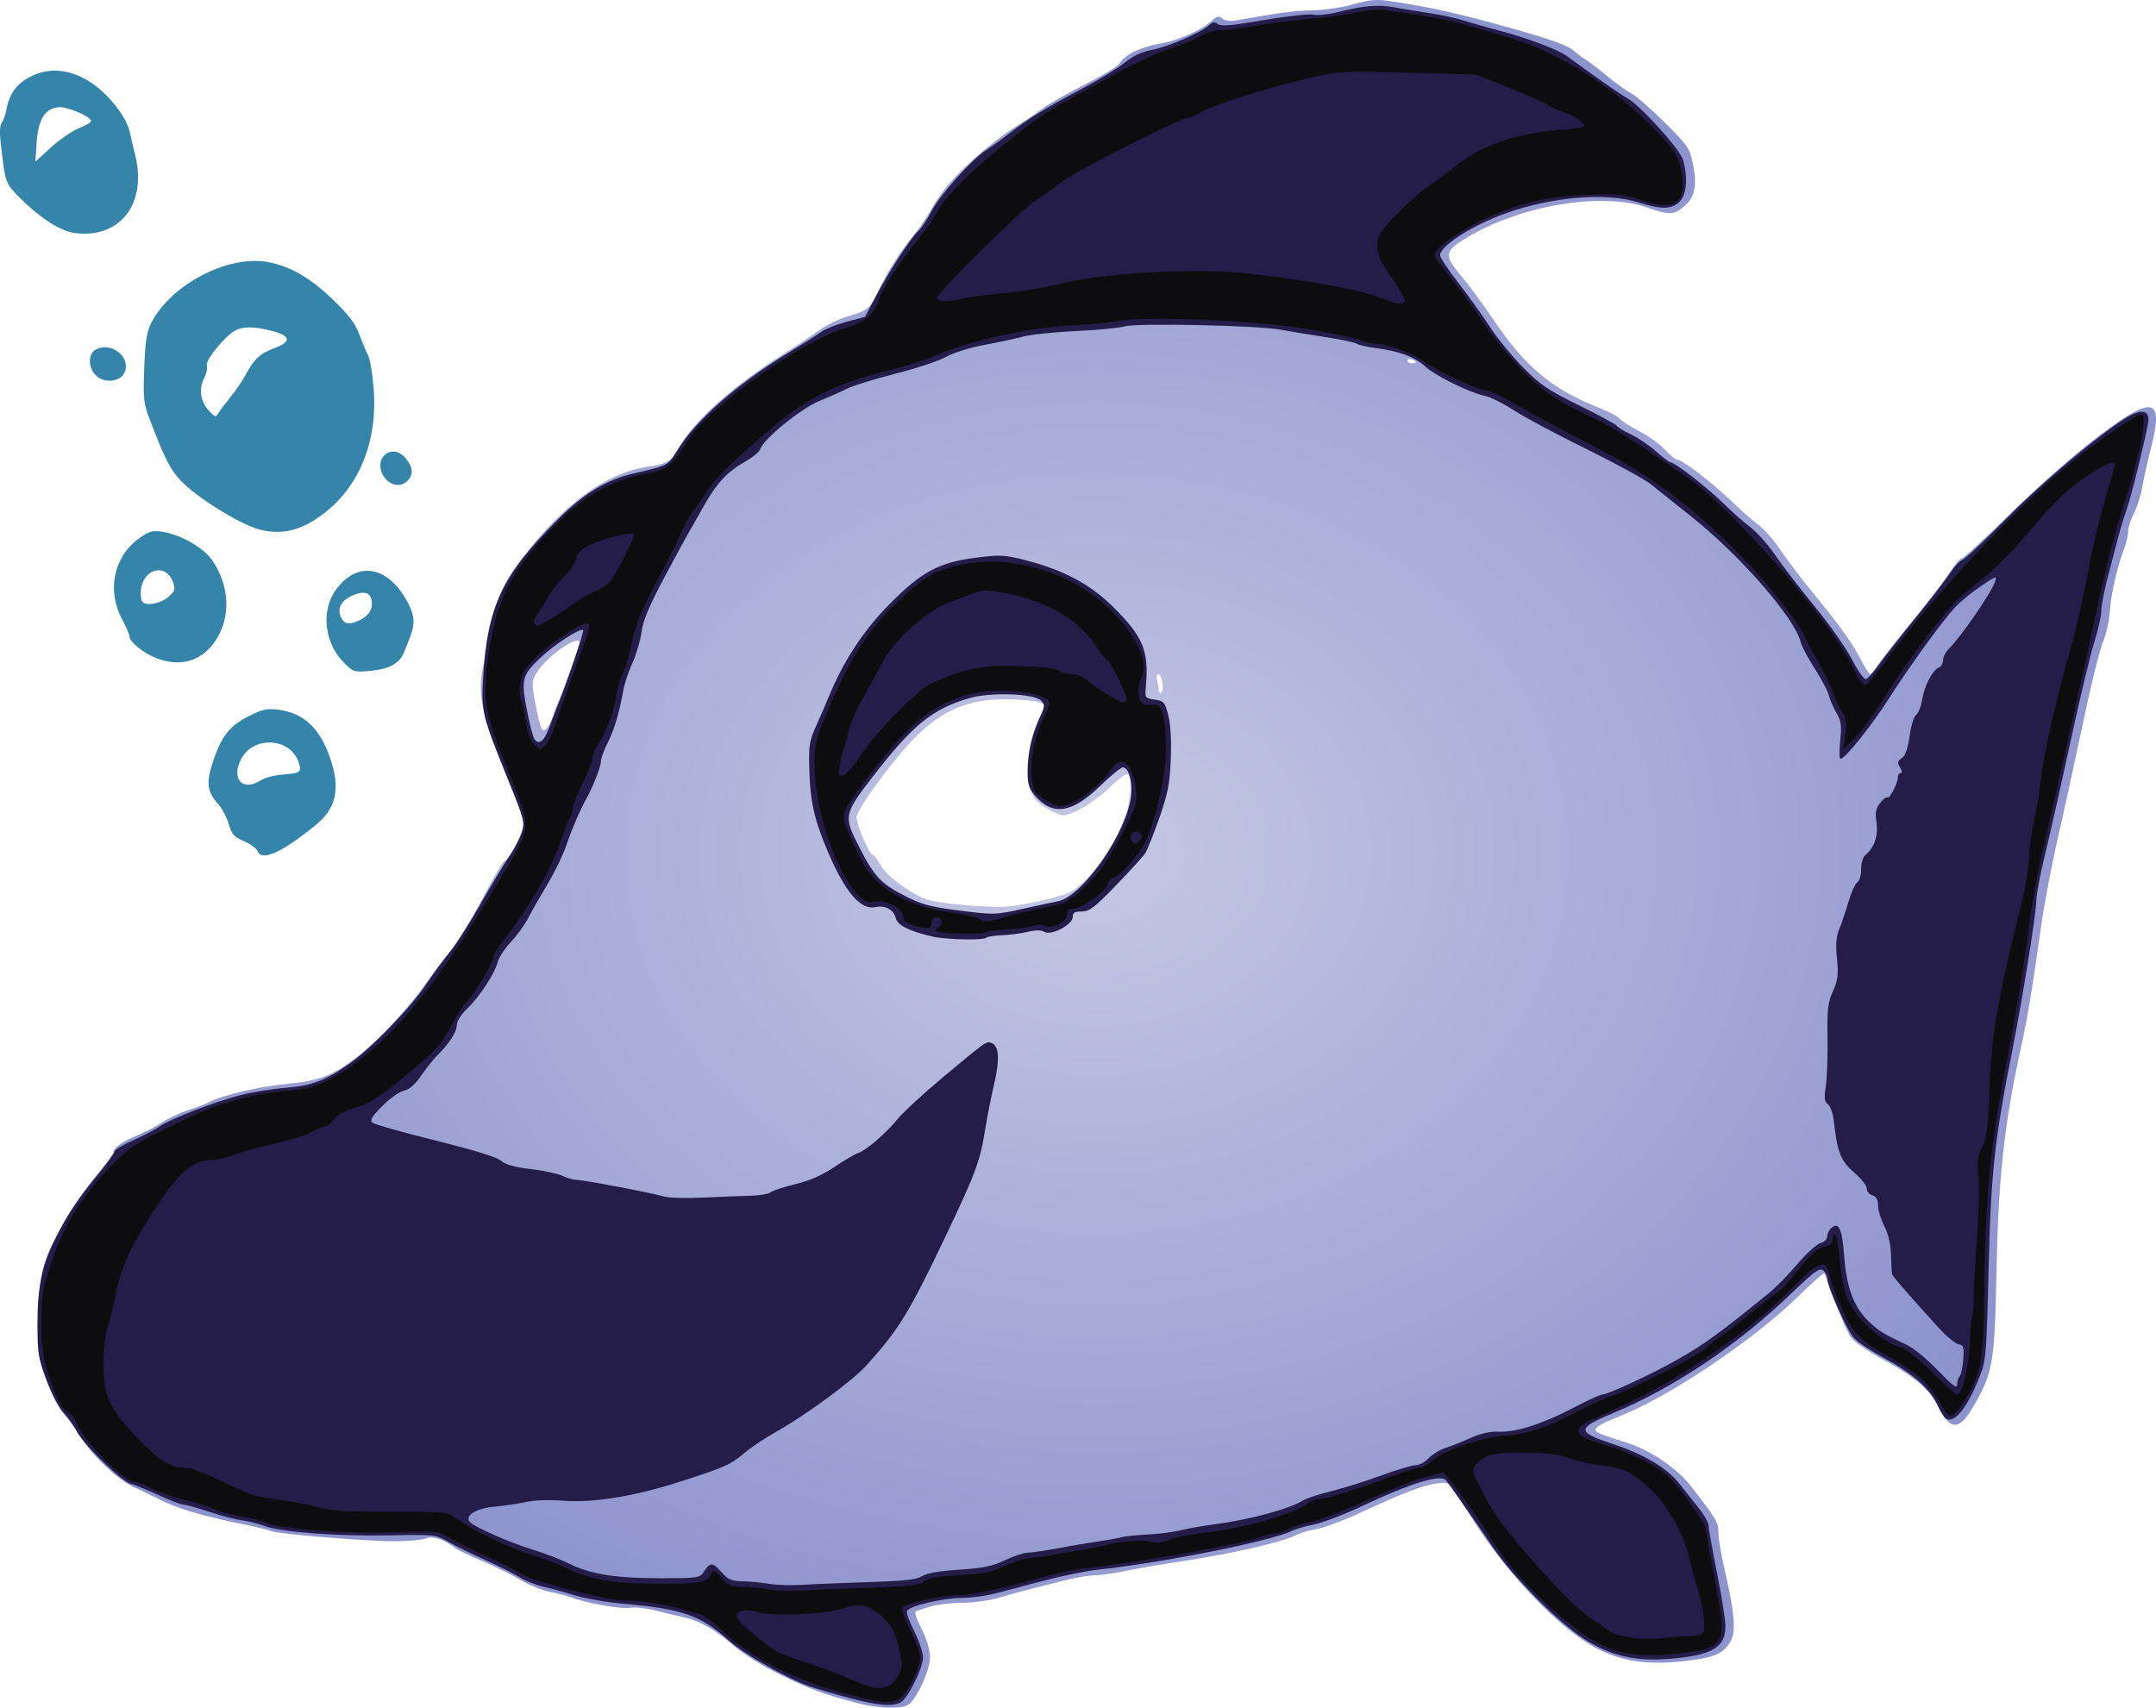
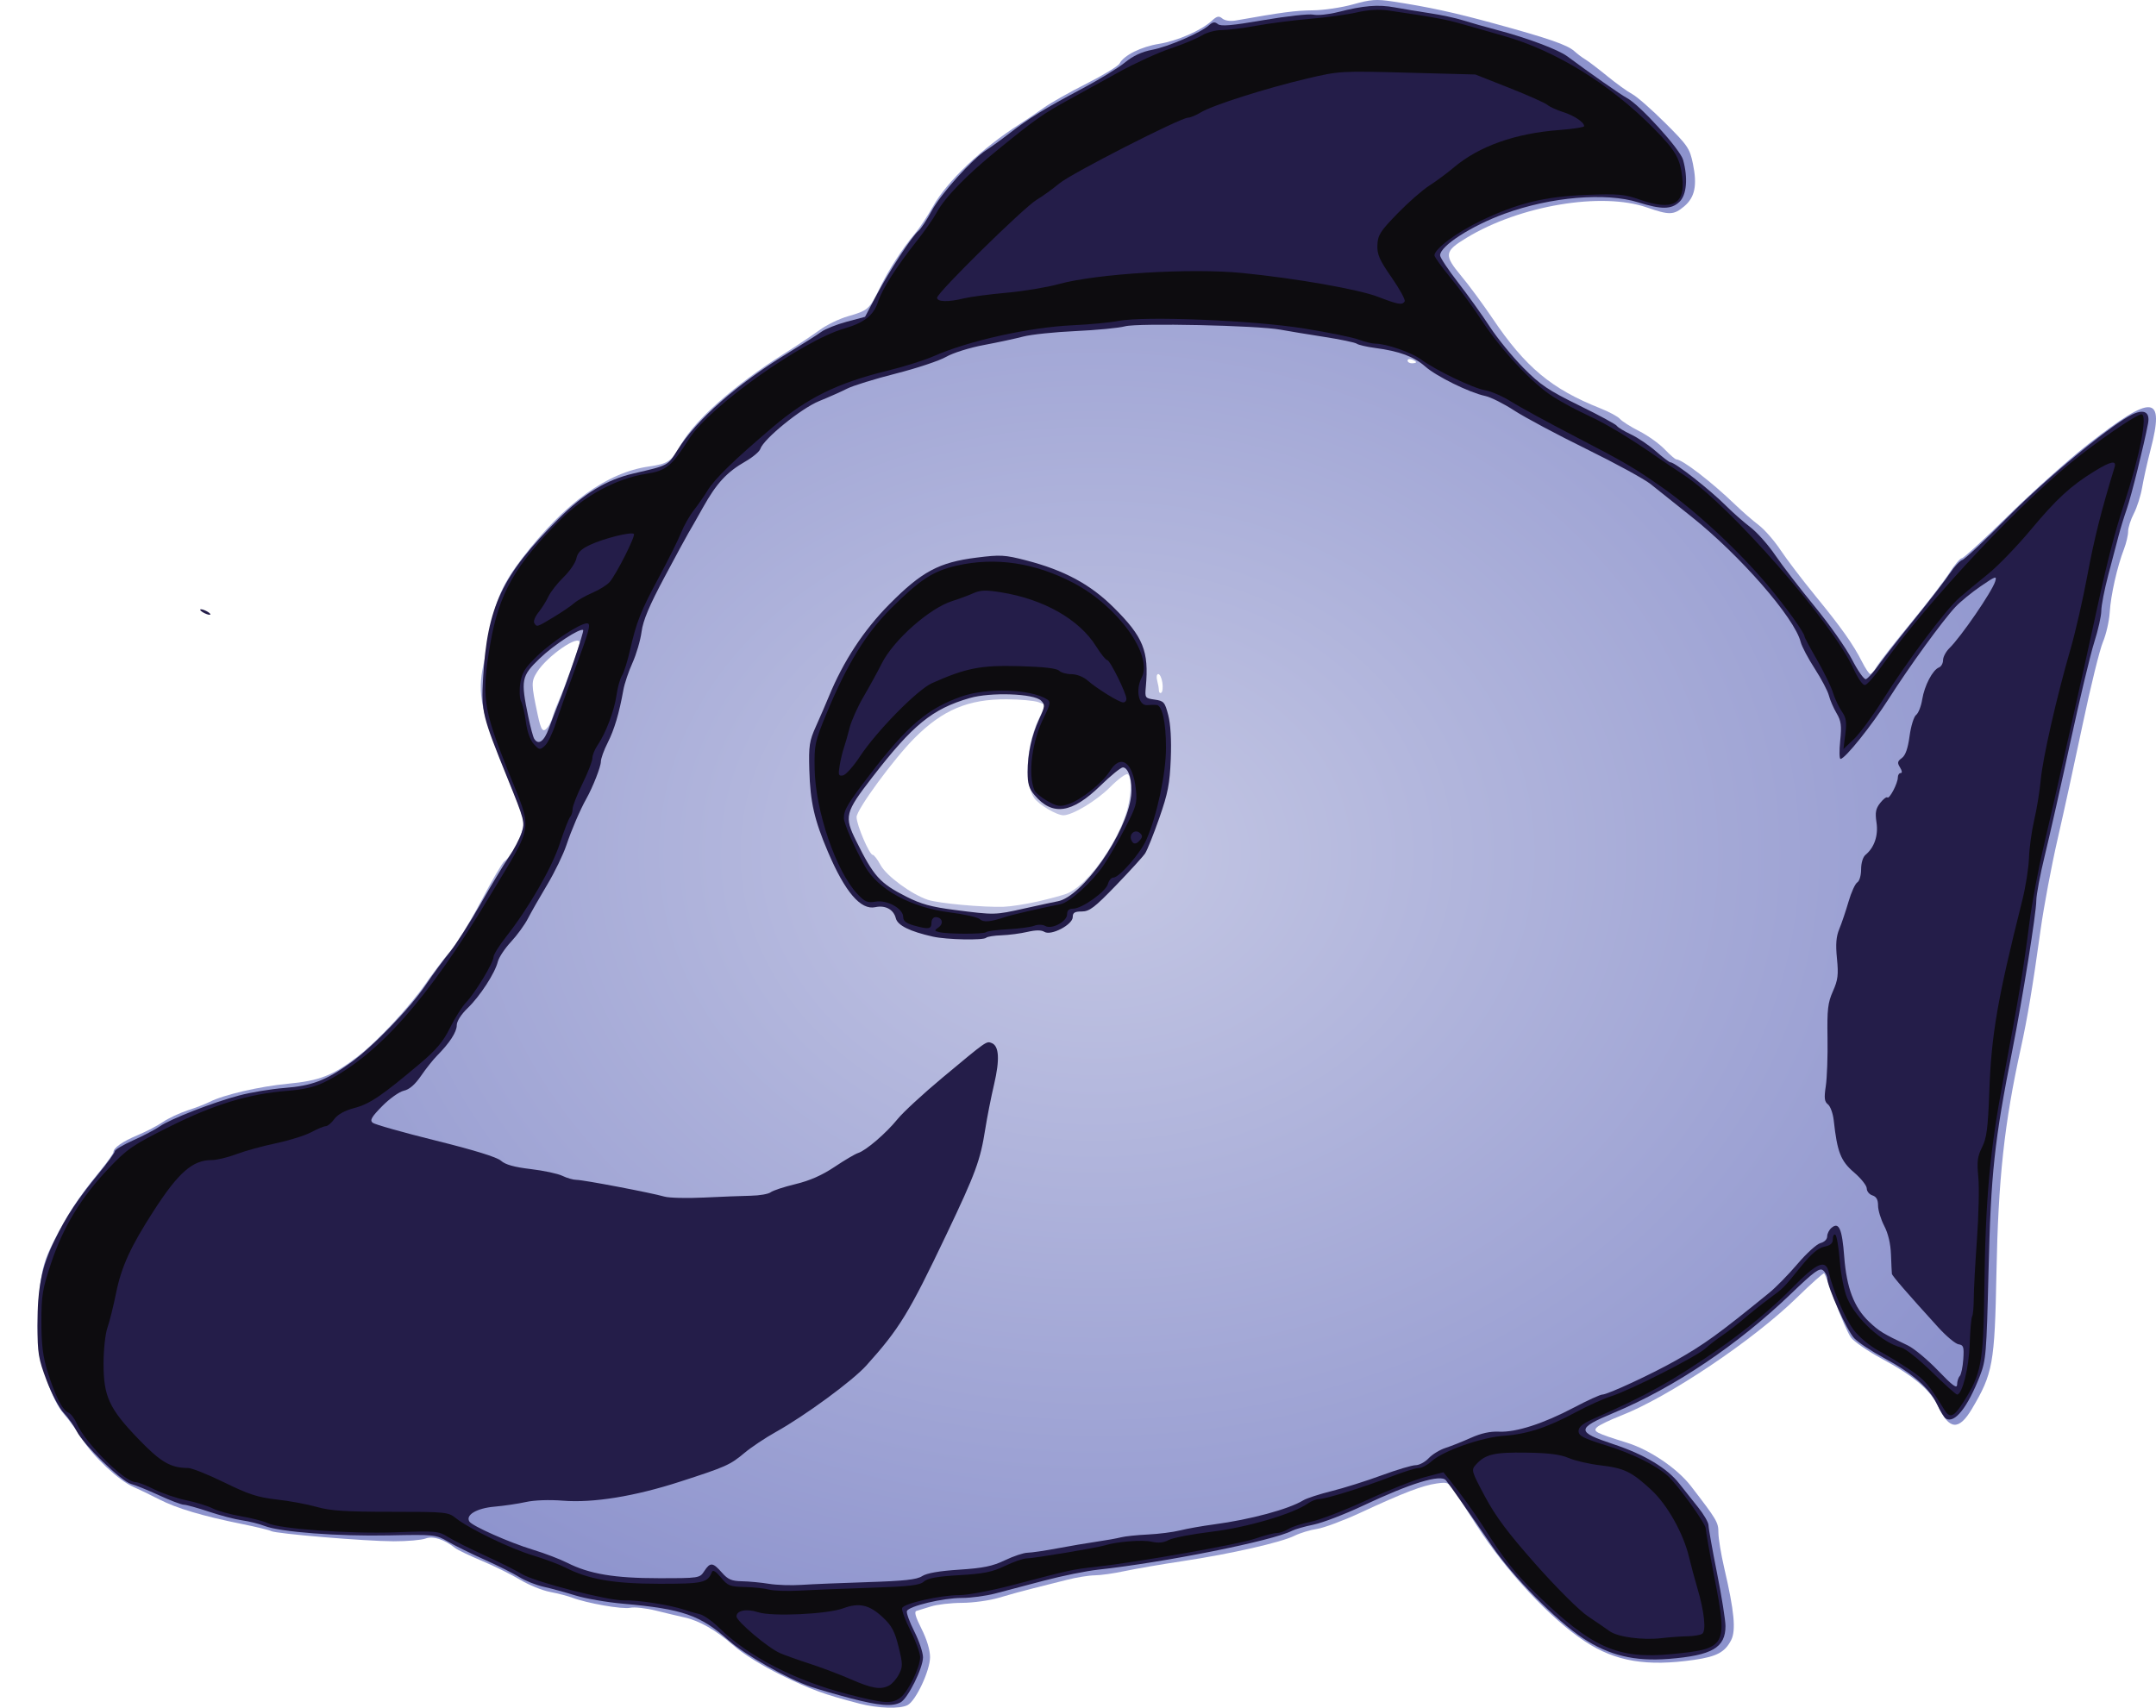
<svg xmlns="http://www.w3.org/2000/svg" version="1.1" viewBox="0 0 953.76 755.63">
  <defs>
    <radialGradient id="a" cx="520.51" cy="381.91" r="468.54" gradientTransform="matrix(1 0 0 .806 0 73.95)" gradientUnits="userSpaceOnUse">
      <stop stop-color="#c4c7e4" offset="0" />
      <stop stop-color="#8d93cd" offset="1" />
    </radialGradient>
  </defs>
  <g transform="translate(-35.291 -4.089)">
    <path d="m415.47 757.9c-15.629-4.057-21.287-6.118-34.532-12.582-8.262-4.032-16.803-9.321-21.042-13.031-7.863-6.88-15.234-11.1-21.926-12.55-2.406-0.522-8.004-1.855-12.439-2.962-4.435-1.108-9.587-1.679-11.448-1.271-3.422 0.752-19.146-1.992-25.685-4.482-1.954-0.744-6.365-1.885-9.803-2.535-3.438-0.65-9.344-3.049-13.125-5.33s-11.375-6.043-16.875-8.358c-5.5-2.315-10.844-4.871-11.875-5.679-5.008-3.926-9.876-5.506-13.136-4.267-1.802 0.685-8.162 1.239-14.133 1.23-12.352-0.018-52.355-3.354-54.25-4.526-0.689-0.426-6.394-1.812-12.679-3.081-17.608-3.555-29.05-6.957-36.826-10.952-3.906-2.006-9.07-4.499-11.476-5.539-6.272-2.711-17.749-13.462-22.592-21.162-2.283-3.63-5.928-8.623-8.101-11.094-5.179-5.891-10.539-21.71-11.395-33.631-0.37-5.156-0.068-14.691 0.672-21.189 1.11-9.741 2.235-13.58 6.413-21.875 5.775-11.465 10.877-19.218 19.932-30.287 3.476-4.249 6.32-8.24 6.32-8.869 0-1.912 4.034-4.718 10.926-7.6 3.603-1.507 8.548-4.095 10.989-5.752 2.441-1.657 7.368-3.967 10.949-5.134 3.581-1.167 7.917-2.841 9.636-3.719 6.175-3.156 22.111-6.856 34.667-8.048 14.041-1.333 19.89-3.622 30.958-12.113 8.632-6.622 22.772-21.813 30.056-32.29 3.346-4.812 8.26-11.268 10.92-14.345 2.66-3.077 8.775-13.058 13.589-22.179 4.814-9.122 9.426-17.01 10.249-17.53 2.182-1.379 5.736-7.294 7.662-12.752 1.632-4.627 1.46-5.293-6.377-24.574-11.61-28.567-13.352-36.736-10.563-49.539 0.639-2.932 2.075-10.329 3.191-16.439 2.309-12.638 5.63-19.928 14.103-30.957 18.576-24.18 37.352-37.749 55.921-40.41 8.549-1.226 9.859-2.13 14.29-9.876 6.194-10.827 23.773-26.333 45.085-39.77 5.844-3.684 13.12-8.526 16.17-10.759 3.05-2.233 8.675-4.957 12.5-6.053 8.866-2.541 9.519-3.114 13.937-12.233 4.018-8.292 10.051-17.641 15.785-24.459 2.024-2.406 5.564-7.75 7.867-11.875 6.266-11.222 21.657-25.826 38.529-36.557 2.977-1.894 7.758-5.139 10.625-7.212 2.867-2.073 11.308-6.843 18.759-10.599 7.451-3.757 14.053-7.776 14.672-8.932 1.955-3.652 9.491-7.397 17.475-8.683 8.108-1.306 18.651-5.921 23.332-10.214 2.28-2.091 3.114-2.265 4.67-0.973 1.142 0.948 3.514 1.285 5.974 0.848 20.531-3.642 26.475-4.426 34-4.486 4.769-0.037 12.784-1.222 17.812-2.633 7.887-2.213 10.299-2.389 17.58-1.279 15.839 2.414 27.182 4.879 45.313 9.848 23.653 6.483 31.943 9.355 35.008 12.129 1.38 1.249 3.556 2.883 4.836 3.632 1.28 0.749 5.635 4.065 9.679 7.37 4.044 3.305 9.039 6.903 11.102 7.995 2.062 1.092 8.607 6.825 14.544 12.741 10.038 10.002 10.9 11.268 12.303 18.071 1.97 9.557 0.884 14.868-3.861 18.859-4.63 3.896-6.525 3.954-16.464 0.497-20.072-6.98-56.242-0.89-79.834 13.441-9.851 5.984-10.069 7.563-2.329 16.865 3.511 4.218 9.734 12.653 13.829 18.744 14.538 21.621 26.031 31.216 47.699 39.82 3.926 1.559 7.83 3.668 8.675 4.686s4.664 3.442 8.487 5.387c3.822 1.944 8.888 5.554 11.258 8.023 2.369 2.469 4.711 4.488 5.203 4.488 2.614 0 15.647 10.024 26.002 20 3.211 3.094 7.921 7.192 10.465 9.107 2.544 1.915 6.876 6.87 9.627 11.011 2.751 4.141 9.688 13.261 15.416 20.268 11.591 14.178 16.706 21.415 20.709 29.301 1.483 2.922 3.107 5.309 3.609 5.305 0.502-4e-3 1.817-1.551 2.923-3.438 1.106-1.886 7.809-10.461 14.897-19.055s14.778-18.578 17.09-22.188c2.312-3.609 4.818-6.562 5.569-6.562 0.751 0 10.155-8.637 20.899-19.194 10.744-10.556 26.565-24.685 35.159-31.396 28.56-22.304 33.775-21.814 27.427 2.577-1.415 5.438-3.086 12.917-3.712 16.619-0.626 3.703-2.281 8.923-3.677 11.601-1.396 2.678-2.538 6.247-2.538 7.93 0 1.684-0.819 5.182-1.82 7.774-3.003 7.775-5.85 20.387-6.312 27.955-0.239 3.914-1.593 9.849-3.01 13.187-1.417 3.339-5.413 19.57-8.88 36.07s-8.505 39.562-11.194 51.25c-2.689 11.688-6.063 29.688-7.498 40-3.543 25.461-5.831 39.162-8.766 52.5-7.319 33.254-9.969 57.7-10.773 99.375-0.775 40.217-1.559 44.54-10.916 60.255-5.694 9.563-9.958 9.233-14.838-1.148-3.385-7.2-10.782-13.488-24.725-21.017-6.332-3.419-12.592-7.723-13.912-9.564-1.32-1.842-4.396-8.863-6.836-15.604-2.44-6.74-4.67-12.489-4.956-12.775-0.286-0.286-5.733 4.565-12.104 10.78-19.408 18.932-56.828 44.034-77.834 52.215-4.812 1.874-9.551 4.161-10.529 5.081-2.009 1.89-0.762 2.54 13.271 6.918 10.117 3.156 22.256 11.413 28.277 19.234 11.489 14.922 12.106 15.971 12.106 20.563 0 2.51 1.173 9.597 2.607 15.75 4.427 18.998 5.235 27.526 3.015 31.817-2.749 5.316-6.386 7.255-16.29 8.686-21.074 3.046-34.843 0.734-48.302-8.109-15.294-10.049-34.717-30.834-47.906-51.263-2.75-4.26-6.688-10.365-8.75-13.566-3.676-5.706-3.854-5.807-8.995-5.096-6.235 0.862-14.902 4.182-33.505 12.834-7.562 3.517-16.281 6.781-19.375 7.253-3.094 0.472-7.594 1.837-10 3.035-5.969 2.97-28.249 8.03-49.375 11.214-9.625 1.451-21.267 3.452-25.872 4.447-4.604 0.995-10.511 1.83-13.125 1.855-2.614 0.025-8.128 0.913-12.253 1.975-4.125 1.062-10.875 2.762-15 3.778-4.125 1.016-10.875 2.869-15 4.118-4.151 1.256-11.499 2.287-16.454 2.308-4.925 0.021-11.112 0.733-13.75 1.584-2.638 0.851-5.513 1.736-6.39 1.968-1.134 0.3-0.503 2.583 2.188 7.913 2.356 4.668 3.782 9.403 3.782 12.563 0 5.916-6.224 19.229-9.912 21.203-3.337 1.786-13.095 1.488-21.338-0.652zm78.867-354.91c5.092-1.168 10.837-2.714 12.768-3.437 8.358-3.128 20.913-19.811 26.026-34.584 2.561-7.398 3.099-17 1.024-18.282-0.723-0.447-4.239 2.131-7.812 5.728-5.92 5.959-16.596 12.395-20.61 12.425-2.974 0.022-11.112-4.814-13.002-7.728-4.675-7.208-3.348-24.506 2.788-36.354l2.444-4.72-3.244-1.233c-1.784-0.678-8.111-1.259-14.059-1.29-17.03-0.088-28.296 4.64-40.766 17.11-9.153 9.153-25.674 31.681-25.674 35.01 0 3.455 5.67 16.717 7.147 16.717 0.569 0 2.129 2.032 3.466 4.516 2.6 4.828 13.731 12.999 20.957 15.384 4.759 1.571 24.598 3.383 33.547 3.065 3.158-0.112 9.908-1.16 15-2.327zm-216.67-77.2c0.688-0.859 1.663-2.969 2.167-4.688s1.677-4.812 2.607-6.875c2.47-5.482 9.282-24.351 9.282-25.71 0-4.106-14.381 5.786-18.872 12.982-2.593 4.154-2.577 5.293 0.264 18.666 1.564 7.364 2.368 8.356 4.553 5.625zm271.83-19.632c-0.307-2.093-1.123-3.805-1.812-3.805-0.69 0-0.915 1.264-0.5 2.812 0.415 1.547 0.761 3.549 0.771 4.449 0.01 0.9 0.486 1.347 1.059 0.993 0.573-0.354 0.79-2.356 0.483-4.449zm112.23-141.8c0-0.27-0.844-0.815-1.875-1.211-1.031-0.396-1.875-0.175-1.875 0.491s0.844 1.211 1.875 1.211 1.875-0.221 1.875-0.491z" fill="url(#a)" />
    <path d="m411.72 755.59c-6.188-1.617-14.062-3.889-17.5-5.048-10.427-3.516-29.434-14.242-36.674-20.695-12.429-11.078-20.4-13.845-46.451-16.125-7.219-0.632-16.781-2.285-21.25-3.673-4.469-1.388-10.82-3.122-14.114-3.852-3.294-0.73-8.075-2.638-10.625-4.239-2.55-1.601-9.417-5.046-15.261-7.656-5.844-2.61-13.156-6.21-16.25-8.001-5.54-3.206-5.938-3.249-26.25-2.83-22.519 0.465-48.105-1.478-55-4.175-2.406-0.941-6.883-2.059-9.947-2.484-3.065-0.425-9.686-2.153-14.714-3.841-5.028-1.688-10.01-3.069-11.072-3.069s-5.997-1.879-10.967-4.175c-4.97-2.296-10.526-4.549-12.347-5.006-4.181-1.049-21.153-17.504-24.052-23.319-1.2-2.406-3.802-6.086-5.783-8.176-1.981-2.091-5.395-8.559-7.586-14.375-3.588-9.523-3.986-11.94-4.005-24.324-0.025-16.576 1.838-25.883 7.506-37.5 5.229-10.717 10.154-18.18 19.529-29.599 3.953-4.814 7.188-9.288 7.188-9.942s3.712-2.855 8.25-4.89c4.537-2.036 9.755-4.774 11.596-6.084 4.495-3.2 23.583-10.642 35.155-13.706 5.156-1.365 14.156-2.857 20-3.315 12.179-0.955 18.37-3.303 29.208-11.077 9.888-7.092 26.353-24.143 33.327-34.512 3.006-4.469 7.745-10.938 10.532-14.375s8.906-13 13.598-21.25c4.692-8.25 10.363-17.665 12.602-20.922 2.239-3.257 4.789-8.097 5.667-10.756 1.538-4.661 1.317-5.52-6.201-24.078-11.208-27.666-11.671-29.559-10.834-44.244 1.815-31.821 8.364-45.678 33.379-70.625 11.292-11.261 21.313-17.319 33.198-20.07 15.449-3.575 15.073-3.376 19.361-10.257 8.353-13.405 26.469-29.361 48.662-42.859 6.531-3.972 13.29-8.264 15.02-9.537 1.73-1.273 6.792-3.291 11.25-4.485l8.105-2.17 5-9.451c5.776-10.918 15.709-26.148 18.642-28.581 1.107-0.919 3.722-4.877 5.81-8.795 3.997-7.499 17.938-23.002 24.298-27.022 2.062-1.304 6.648-4.626 10.19-7.384 8.478-6.601 15.645-11.005 32.076-19.709 7.47-3.957 15.979-9.159 18.908-11.559 3.626-2.971 7.479-4.772 12.07-5.643 7.155-1.357 21.501-7.543 25.15-10.846 1.677-1.517 2.586-1.642 3.916-0.538 1.322 1.097 6.122 0.682 20.257-1.75 10.189-1.754 20.081-2.846 21.984-2.429 1.903 0.418 6.719-0.071 10.704-1.087 11.573-2.951 18.016-3.486 25.369-2.107 3.781 0.709 10.812 1.873 15.625 2.585 4.812 0.713 11.281 2.102 14.375 3.088 3.094 0.985 10.125 2.979 15.625 4.431 12.959 3.42 26.675 8.58 30.625 11.52 9.843 7.327 23.838 17.111 26.405 18.46 5.64 2.964 23.543 22.683 24.843 27.364 2.244 8.076 1.581 15.587-1.641 18.614-3.582 3.365-7.91 3.414-18.156 0.202-14.358-4.501-38.756-2.429-59.183 5.027-14.716 5.371-28.518 14.285-28.518 18.419 0 0.959 3.571 6.346 7.936 11.97s10.689 14.444 14.054 19.601c3.365 5.156 10.059 13.348 14.877 18.205 7.498 7.559 11.049 9.953 24.667 16.634 8.749 4.292 16.247 8.352 16.661 9.022 0.414 0.67 3.221 2.378 6.238 3.796 3.017 1.418 7.98 4.775 11.031 7.46 3.05 2.685 5.947 4.882 6.437 4.882 2.037 0 17.492 12.116 24.863 19.491 2.812 2.814 7.544 6.971 10.515 9.238s7.922 7.84 11.003 12.384c3.081 4.544 10.919 14.731 17.418 22.637 6.499 7.906 13.922 18.462 16.497 23.458 2.574 4.996 5.337 8.933 6.139 8.75 0.802-0.183 3.333-2.964 5.625-6.18 2.292-3.216 9.553-12.497 16.137-20.625 6.584-8.128 13.537-17.15 15.452-20.05 1.915-2.9 4.403-5.566 5.53-5.924 1.126-0.358 10.247-8.955 20.269-19.102 17.046-17.26 46.405-41.426 55.137-45.383 5.126-2.323 7.625-0.787 6.7 4.119-1.804 9.572-7.388 32.055-9.392 37.814-1.196 3.438-2.834 8.781-3.639 11.875-0.805 3.094-2.857 10.9-4.558 17.348-1.702 6.447-3.094 13.585-3.094 15.86 0 2.276-1.4 8.532-3.11 13.902-1.711 5.371-6.46 25.233-10.554 44.14s-9.163 41.392-11.265 49.969-3.821 17.673-3.821 20.215c0 5.394-6.103 43.523-10.574 66.066-7.988 40.272-9.517 54.473-10.567 98.125-0.87 36.202-1.12 39.234-3.798 46.105-5.48 14.065-11.232 21.261-15.089 18.877-0.716-0.442-2.475-3.303-3.911-6.356-3.351-7.13-10.799-13.633-23.35-20.388-5.501-2.961-11.458-6.903-13.238-8.762-3.221-3.362-11.906-22.631-11.95-26.511-0.013-1.119-0.845-2.717-1.849-3.55-1.511-1.254-3.94 0.516-14.062 10.248-23.606 22.695-51.632 41.541-78.486 52.777-16.679 6.979-16.703 8.44-0.222 13.89 13.657 4.517 23.87 10.637 29.193 17.495 1.941 2.501 5.638 7.153 8.217 10.338 2.578 3.185 4.688 6.825 4.688 8.088s1.688 10.748 3.75 21.076 3.75 20.901 3.75 23.494c0 9.559-5.947 13.001-25.08 14.513-15.134 1.196-26.394-1.52-37.986-9.164-11.779-7.766-30.903-27.138-40.095-40.614-9.161-13.43-18.897-27.315-20.512-29.252-2.327-2.791-15.524 1.257-36.773 11.28-7.997 3.772-17.777 7.524-21.734 8.338s-8.236 2.03-9.509 2.702c-8.306 4.386-56.335 14.029-85.811 17.23-5.156 0.56-15.844 2.721-23.75 4.803-7.906 2.082-17.728 4.669-21.825 5.75s-10.755 1.966-14.795 1.966c-8.299 0-23.406 3.613-24.244 5.798-0.304 0.793 1.172 4.859 3.28 9.037 2.109 4.177 3.834 9.314 3.834 11.416 0 4.788-6.672 18.219-9.912 19.953-3.654 1.955-9.532 1.483-21.963-1.766zm7.36-51.442c16.352-0.514 21.795-1.112 24.145-2.652 2.012-1.318 7.536-2.281 16.39-2.856 10.675-0.693 14.734-1.529 20.23-4.165 3.781-1.813 8.281-3.314 10-3.334 1.719-0.02 7.625-0.886 13.125-1.924 5.5-1.038 13.375-2.374 17.5-2.969 4.125-0.595 8.948-1.458 10.718-1.919 1.77-0.46 7.114-1.022 11.875-1.247 4.761-0.226 11.189-1.045 14.282-1.82 3.094-0.776 9.844-1.97 15-2.655 16.066-2.133 33.05-6.719 39.512-10.669 1.45-0.887 7.075-2.718 12.5-4.069 5.425-1.351 15.37-4.484 22.101-6.961 6.731-2.477 13.524-4.504 15.095-4.504s4.162-1.39 5.758-3.089c1.596-1.699 4.928-3.737 7.405-4.53 2.477-0.793 7.526-2.802 11.221-4.465 4.548-2.047 8.584-2.933 12.5-2.744 7.494 0.362 19.602-3.546 33.183-10.709 5.958-3.142 11.596-5.713 12.529-5.713 2.336 0 21.946-9.109 32.571-15.129 12.623-7.152 18.769-11.607 41.212-29.871 2.957-2.406 8.607-8.179 12.555-12.829 3.948-4.65 8.513-8.789 10.143-9.198 1.722-0.432 2.965-1.671 2.965-2.955 0-1.216 0.868-2.932 1.928-3.812 3.284-2.726 4.67 0.442 5.606 12.81 1.044 13.806 4.346 22.454 10.981 28.759 4.438 4.218 6.123 5.249 17.11 10.473 2.75 1.308 8.781 6.315 13.403 11.127 6.514 6.782 8.411 8.174 8.438 6.188 0.019-1.409 0.547-3.097 1.174-3.75 0.627-0.653 1.33-4 1.562-7.438 0.37-5.468 0.109-6.295-2.079-6.609-1.376-0.197-5.423-3.572-8.994-7.5-13.87-15.258-20.384-22.783-20.51-23.693-0.072-0.522-0.25-4.323-0.396-8.448-0.171-4.838-1.233-9.368-2.994-12.763-1.501-2.894-2.729-6.935-2.729-8.978 0-2.618-0.739-3.95-2.5-4.509-1.375-0.436-2.5-1.822-2.5-3.079 0-1.257-2.536-4.454-5.635-7.103-5.882-5.028-7.438-9.013-8.961-22.943-0.338-3.094-1.492-6.309-2.564-7.144-1.573-1.226-1.757-2.792-0.954-8.125 0.547-3.633 0.887-13.225 0.755-21.315-0.205-12.581 0.142-15.564 2.393-20.625 2.214-4.976 2.498-7.276 1.786-14.468-0.631-6.372-0.363-9.717 1.05-13.125 1.043-2.515 2.877-7.948 4.077-12.073s2.94-7.95 3.868-8.5c0.948-0.562 1.687-3.096 1.687-5.784 0-2.818 0.805-5.453 1.957-6.409 3.909-3.244 5.713-8.569 4.85-14.319-0.663-4.422-0.34-6.12 1.643-8.641 1.357-1.726 2.782-2.823 3.167-2.438 0.887 0.887 4.633-6.266 4.633-8.847 0-1.065 0.567-1.937 1.261-1.937 0.753 0 0.639-0.995-0.281-2.469-1.296-2.075-1.169-2.742 0.794-4.177 1.598-1.169 2.678-4.239 3.419-9.719 0.597-4.417 1.897-8.617 2.897-9.363 0.998-0.744 2.209-3.82 2.691-6.836 0.978-6.115 4.627-13.096 7.402-14.161 1-0.384 1.817-1.84 1.817-3.237 0-1.397 1.266-3.781 2.812-5.298 5.185-5.086 18.819-24.958 20.25-29.514 0.826-2.63 0.235-2.436-6.389 2.098-4.014 2.748-9.045 6.865-11.179 9.148-5.726 6.126-20.419 26.359-29.455 40.561-7.638 12.004-19.383 26.668-21.387 26.7-0.535 9e-3 -0.601-3.608-0.147-8.038 0.69-6.739 0.423-8.735-1.636-12.225-1.353-2.294-2.869-5.797-3.368-7.784-0.499-1.987-3.311-7.33-6.249-11.872s-5.741-9.845-6.228-11.785c-2.699-10.752-26.875-38.471-48.561-55.676-7.061-5.603-15.077-11.995-17.812-14.205-2.735-2.21-15.537-9.207-28.449-15.548s-27.268-14.002-31.902-17.025-10.395-5.914-12.801-6.425c-7.006-1.488-21.525-8.62-26.575-13.055-5.023-4.41-11.353-6.752-22.175-8.203-3.781-0.507-7.438-1.357-8.125-1.89s-7.156-1.884-14.375-3.004c-7.219-1.12-15.938-2.559-19.375-3.197-10.122-1.879-62.996-3.021-68.75-1.485-2.75 0.734-12.594 1.682-21.875 2.107-9.281 0.425-19.688 1.514-23.125 2.42-3.438 0.906-11.312 2.598-17.5 3.76-6.332 1.189-13.605 3.473-16.636 5.225-2.962 1.712-12.974 5.041-22.248 7.397-9.274 2.356-18.944 5.346-21.489 6.644-2.545 1.298-8.139 3.785-12.431 5.529-7.975 3.239-24.59 16.747-26.026 21.16-0.391 1.201-3.345 3.692-6.565 5.535-8.283 4.742-12.811 9.651-18.822 20.407-2.882 5.156-5.766 10.219-6.408 11.25-0.643 1.031-5.37 9.75-10.505 19.375-6.864 12.867-9.575 19.316-10.241 24.36-0.498 3.773-2.306 9.961-4.018 13.75-1.712 3.789-3.517 9.139-4.01 11.89-1.866 10.399-4.03 17.693-6.953 23.438-1.662 3.266-3.022 7.048-3.022 8.404 0 2.193-3.522 11.193-6.373 16.283-2.816 5.028-6.615 13.865-8.868 20.625-1.374 4.125-5.192 12-8.482 17.5s-7.138 12.25-8.55 15c-1.412 2.75-4.793 7.397-7.514 10.326-2.721 2.929-5.328 6.867-5.793 8.75-1.253 5.072-7.887 15.282-13.36 20.561-2.893 2.791-4.808 5.805-4.808 7.57 0 2.987-3.139 7.827-8.75 13.489-1.719 1.734-4.902 5.747-7.074 8.917-2.657 3.877-5.143 6.026-7.598 6.565-2.007 0.441-6.305 3.498-9.551 6.794-4.72 4.792-5.569 6.269-4.237 7.374 0.916 0.76 13.46 4.307 27.876 7.882 17.127 4.248 27.149 7.346 28.917 8.942 1.895 1.709 5.831 2.811 13.125 3.673 5.73 0.677 12.052 2.03 14.048 3.007 1.996 0.977 4.809 1.773 6.25 1.77 2.965-6e-3 33.136 5.742 38.87 7.405 2.062 0.598 9.938 0.788 17.5 0.42 7.562-0.367 16.898-0.73 20.745-0.806 3.847-0.076 7.785-0.765 8.75-1.53 0.965-0.765 5.906-2.391 10.98-3.612 6.301-1.517 11.772-3.928 17.263-7.611 4.421-2.965 9.117-5.733 10.435-6.151 3.509-1.114 12.426-8.781 17.452-15.005 2.406-2.98 11.34-11.226 19.853-18.324 19.738-16.458 19.418-16.232 21.762-15.332 3.305 1.268 3.664 7.262 1.091 18.249-1.343 5.735-3.103 14.646-3.912 19.802-2.176 13.879-4.217 19.423-17.175 46.641-16.588 34.844-20.789 41.719-35.443 58.004-6.1 6.779-27.086 22.188-40.103 29.447-4.566 2.546-10.753 6.679-13.75 9.185-6.441 5.386-8.169 6.158-28.576 12.764-20.088 6.503-38.431 9.479-51.814 8.407-5.971-0.478-12.598-0.24-16.309 0.586-3.438 0.765-9.736 1.697-13.997 2.07-7.81 0.684-12.842 3.671-11.055 6.562 1.243 2.011 17.753 9.332 28.203 12.506 5.107 1.551 11.893 4.142 15.079 5.756 9.783 4.957 20.87 6.822 40.569 6.822 17.84 0 18.039-0.031 20.066-3.125 2.639-4.027 3.774-3.936 7.776 0.625 2.704 3.081 4.3 3.769 8.95 3.86 3.112 0.06 8.472 0.568 11.909 1.129s9.906 0.772 14.375 0.47c4.469-0.303 17.625-0.849 29.235-1.214zm28.89-285.62c-10.248-2.304-15.599-4.959-16.396-8.137-0.974-3.881-4.654-5.868-9.072-4.897-6.43 1.412-13.37-6.689-20.937-24.438-6.056-14.206-7.843-22.066-8.251-36.288-0.307-10.727 0.01-12.797 2.966-19.375 1.821-4.051 4.35-9.896 5.62-12.99 6.47-15.755 15.449-29.46 26.828-40.944 14.346-14.48 21.911-18.532 38.502-20.626 10.638-1.343 12.495-1.241 21.94 1.2 16.852 4.356 28.42 10.572 38.744 20.816 13.158 13.057 15.698 19.322 14.26 35.18-0.442 4.872-0.341 5.016 3.922 5.625 4.05 0.579 4.496 1.09 6.004 6.875 1.043 4.003 1.441 10.969 1.107 19.375-0.439 11.056-1.241 15.184-5.084 26.184-2.509 7.182-5.329 14.213-6.266 15.625-0.937 1.411-6.726 7.769-12.864 14.129-9.499 9.841-11.755 11.562-15.154 11.562-3.146 0-3.993 0.525-3.993 2.475 0 3.357-9.597 8.379-12.522 6.552-1.383-0.863-3.813-0.858-7.57 0.016-3.043 0.708-8.185 1.381-11.427 1.495-3.241 0.114-6.288 0.602-6.771 1.085-1.214 1.214-17.5 0.87-23.586-0.498zm40.625-12.487c6.531-1.459 13.086-2.871 14.567-3.139 10.955-1.978 30.626-30.217 32.508-46.667 0.72-6.298-1.105-12.582-3.654-12.582-0.902 0-5.342 3.611-9.866 8.025-12.677 12.37-21.298 13.614-29.206 4.217-2.439-2.898-3.093-5.062-3.069-10.15 0.039-8.261 1.772-16.142 5.21-23.691 2.488-5.462 2.55-6.145 0.733-7.963-3.143-3.143-22.31-3.817-31.614-1.112-16.53 4.805-25.09 11.783-43.139 35.163-11.941 15.468-12.387 17.242-7.049 28.012 7.843 15.824 10.453 18.717 22.33 24.752 6.286 3.194 11.062 4.505 21.123 5.797 17.969 2.308 17.819 2.311 31.126-0.662zm-210.53-79.575c1.2-3.266 2.98-7.906 3.957-10.312 4.062-10.006 11.751-32.735 11.245-33.241-1.182-1.182-13.153 6.641-19.364 12.654-7.987 7.733-8.299 9.371-4.902 25.717 0.944 4.54 2.114 8.9 2.601 9.688 1.842 2.98 4.356 1.227 6.462-4.505zm-153.22-51.562c-1.031-0.666-1.312-1.212-0.625-1.212s2.094 0.545 3.125 1.212 1.312 1.212 0.625 1.212-2.094-0.545-3.125-1.212z" fill="#241d49" />
    <path d="m410.25 753.71c-23.03-5.904-43.872-16.641-56.653-29.183-3.094-3.036-7.031-5.823-8.75-6.194-1.719-0.371-4.812-1.258-6.875-1.972-5.927-2.052-20.686-4.358-26.491-4.138-6.93 0.262-39.763-8.187-45.384-11.678-2.406-1.495-9.719-5.157-16.25-8.138s-13.886-6.677-16.344-8.213c-4.257-2.66-5.354-2.76-23.074-2.096-20.232 0.757-51.608-1.494-56.831-4.077-1.719-0.85-7.012-2.212-11.763-3.026-4.751-0.814-10.349-2.365-12.44-3.446-2.091-1.081-7.345-2.707-11.676-3.614-4.331-0.906-10.732-3.083-14.226-4.838-3.493-1.754-7.165-3.19-8.16-3.19-4.958 0-22.356-17.298-26.105-25.955-0.972-2.244-2.66-4.423-3.752-4.842-2.574-0.988-5.935-7.682-9.237-18.397-1.977-6.416-2.641-11.873-2.641-21.717 0-11.696 0.482-14.587 4.365-26.192 5.325-15.914 13.195-28.854 25.337-41.659 8.275-8.727 10.65-10.359 26.875-18.47 19.804-9.9 35.022-14.542 52.115-15.897 7.61-0.603 12.333-1.73 16.875-4.025 23.605-11.928 45.242-36.339 72.68-81.998 19.983-33.254 19.219-27.977 8.086-55.811-10.965-27.416-11.711-32.796-7.756-55.949 3.797-22.227 10.949-34.873 31.09-54.973 10.674-10.652 24.8-18.219 37.834-20.266 8.938-1.404 11.238-3.287 19.157-15.688 9.044-14.164 50.076-43.292 68.459-48.598 8.846-2.553 13.05-5.859 14.968-11.77 1.841-5.675 8.151-15.62 16.906-26.648 3.594-4.527 7.618-10.254 8.944-12.727 3.695-6.895 13.362-16.807 27.817-28.521 16.269-13.185 19.25-15.275 31.121-21.809 5.227-2.878 15.16-8.355 22.074-12.172 6.913-3.817 17.038-8.439 22.5-10.271 5.462-1.832 11.684-4.414 13.828-5.737 2.144-1.323 6.081-2.407 8.75-2.408 2.669-9.4e-4 9.634-0.876 15.477-1.944 5.844-1.068 16.531-2.437 23.75-3.042s16.548-1.892 20.732-2.859c4.895-1.131 9.797-1.437 13.75-0.858 20.234 2.965 25.704 3.973 33.018 6.087 4.469 1.292 12.625 3.621 18.125 5.176 22.996 6.502 47.125 21.389 66.444 40.996 9.55 9.692 11.553 13.122 12.543 21.473 1.439 12.15-4.265 15.098-19.103 9.871-6.433-2.266-9.394-2.523-23.008-1.996-18.782 0.727-30.871 3.682-47.065 11.506-10.738 5.188-20.435 12.433-20.435 15.267 0 0.691 3.186 5.124 7.079 9.852 3.893 4.728 10.19 13.351 13.993 19.161 8.48 12.958 22.251 27.661 31.371 33.495 3.75 2.399 10.782 6.172 15.625 8.385 7.91 3.614 18.159 9.792 30.682 18.496 2.406 1.673 7.711 5.239 11.789 7.925 20.02 13.19 65.329 64.928 74.682 85.279 2.209 4.806 4.288 7.74 5.314 7.5 0.927-0.217 4.139-3.864 7.138-8.103 20.947-29.616 63.976-75.227 88.9-94.238 12.378-9.441 24.378-17.428 26.184-17.428 2.879 0-0.722 18.481-7.795 40-3.772 11.476-7.339 25.15-11.134 42.688-6.492 29.995-19.959 90.043-24.347 108.56-2.362 9.969-5.191 25.156-6.286 33.75-2.607 20.464-4.755 33.381-11.328 68.125-6.254 33.056-8.117 53.555-8.633 95-0.392 31.443-1.342 36.513-9.138 48.789-4.405 6.936-6.084 7.587-8.663 3.359-6.636-10.877-8.546-13.092-15.096-17.5-3.966-2.669-10.237-6.483-13.935-8.474-3.764-2.027-8.543-6.003-10.856-9.033-3.852-5.045-9.317-17.662-11.078-25.578-1.342-6.031-5.236-4.377-16.248 6.901-8.634 8.843-21.137 19.198-33.219 27.513-20.267 13.947-30.984 19.913-54.062 30.091-5.342 2.356-7.188 3.82-7.188 5.703 0 2.111 2.031 3.166 12.188 6.332 11.631 3.625 21.742 8.613 27.217 13.426 4.244 3.731 16.846 21.174 16.846 23.318 0 1.108 1.764 11.06 3.92 22.116 5.867 30.085 5.276 31.132-18.905 33.496-23.986 2.345-35.481-2.801-60.327-27.008-9.154-8.918-14.108-15.212-22.813-28.983-3.827-6.054-10.352-15.115-15.207-21.119l-2.707-3.347-8.268 2.163c-4.547 1.19-16.126 5.79-25.731 10.224-9.605 4.434-20.697 8.715-24.65 9.514-3.953 0.799-8.433 2.245-9.956 3.214-1.523 0.968-3.825 1.76-5.117 1.76-1.292 0-5.671 1.146-9.732 2.548-7.265 2.507-52.165 10.432-70.508 12.445-10.124 1.111-10.926 1.287-36.455 8.01-9.5 2.502-20.04 4.491-23.75 4.482-8.224-0.02-24.486 3.657-25.275 5.715-0.32 0.834 1.345 5.344 3.699 10.024 2.354 4.68 4.276 9.947 4.269 11.705-0.018 4.586-5.46 15.635-8.882 18.032-3.918 2.744-6.857 2.534-23.202-1.656zm18.416-3.841c1.323-0.708 3.263-2.947 4.313-4.976 1.722-3.33 1.704-4.514-0.185-12.15-1.688-6.824-3.031-9.34-6.944-13.002-5.963-5.582-10.503-6.622-17.522-4.014-7.064 2.624-31.565 3.756-37.673 1.741-5.054-1.668-9.559-0.795-9.559 1.853 0 2.151 14.002 13.96 19.271 16.253 2.119 0.922 8.072 3.045 13.229 4.717s13.312 4.762 18.125 6.865c9.439 4.126 13.185 4.726 16.944 2.714zm353.06-21.756c2.75-0.045 5.689-0.529 6.531-1.074 1.896-1.228 1.02-9.707-2.093-20.258-1.217-4.125-2.881-10.312-3.698-13.75-2.499-10.515-9.631-23.185-16.742-29.744-8.71-8.034-11.926-9.581-22.507-10.825-4.946-0.582-11.242-2.037-13.992-3.234-3.625-1.578-8.781-2.231-18.75-2.374-14.257-0.205-18.119 0.711-22.252 5.278-2.18 2.409-2.063 2.825 4.014 14.199 4.726 8.844 10.258 16.226 22.562 30.108 9.141 10.313 19.184 20.316 22.863 22.774 3.609 2.411 7.936 5.381 9.614 6.601 3.655 2.655 14.566 4.118 23.198 3.111 3.438-0.401 8.5-0.766 11.25-0.812zm-361.88-21.441c17.813-0.586 22.298-1.1 24.155-2.77 1.671-1.503 5.845-2.258 15.625-2.826 10.836-0.629 14.637-1.397 20.22-4.085 3.781-1.821 8.085-3.316 9.563-3.323 3.108-0.014 31.179-4.705 34.629-5.787 5.312-1.665 16.54-2.547 20.645-1.621 3.051 0.688 5.39 0.458 7.598-0.747 1.754-0.958 10.326-2.608 19.047-3.668 15.704-1.908 35.923-7.855 42.595-12.528 1.5-1.051 3.664-1.911 4.808-1.911 2.95 0 19.95-5.28 31.738-9.858 5.5-2.136 11.094-3.885 12.432-3.888 1.337-3e-3 3.869-1.32 5.625-2.929 5.046-4.62 21.967-10.617 31.943-11.321 10.388-0.733 19.453-3.704 32.017-10.492 5.078-2.744 12.112-5.915 15.631-7.047 8.606-2.768 37.764-17.577 41.7-21.179 1.734-1.587 5.122-4.203 7.528-5.814 2.406-1.611 6.711-4.936 9.567-7.389 2.855-2.453 7.842-6.429 11.081-8.835 6.6-4.903 5.847-4.139 14.313-14.526 4.357-5.346 7.374-7.878 10.013-8.406 2.753-0.551 3.777-1.462 3.777-3.36 0-1.433 0.495-2.299 1.101-1.925 0.605 0.374 1.499 5.61 1.986 11.636 0.509 6.29 1.929 13.352 3.336 16.581 3.999 9.18 15.476 19.622 23.837 21.686 1.862 0.46 7.971 5.331 13.578 10.825 5.606 5.494 10.616 9.989 11.133 9.989 2.267 0 5.224-11.835 5.57-22.297 0.203-6.127 0.687-11.654 1.075-12.282 0.388-0.628 0.713-4.214 0.721-7.969 9e-3 -3.755 0.646-15.545 1.417-26.201s1.039-23.066 0.596-27.576c-0.665-6.768-0.373-9.062 1.67-13.125 2.027-4.033 2.602-8.429 3.174-24.299 0.923-25.603 3.575-41.021 14.623-85 1.468-5.844 2.797-14.281 2.954-18.75s1.209-12.06 2.338-16.87c1.129-4.81 2.409-12.685 2.844-17.5 0.875-9.674 7.123-37.162 13.153-57.86 2.144-7.36 5.517-22.103 7.496-32.763 2.98-16.054 6.146-28.646 12.022-47.819 0.987-3.222-1.62-2.71-8.858 1.74-10.526 6.47-16.723 12.171-28.291 26.025-6.05 7.245-14.499 15.985-18.776 19.423s-10.002 8.188-12.721 10.557c-6.048 5.268-23.045 27.949-33.969 45.328-4.448 7.076-10.165 14.834-12.705 17.24l-4.619 4.375 0.833-6.612c0.679-5.385 0.392-7.241-1.543-10-1.307-1.863-3.079-5.638-3.938-8.388-0.859-2.75-4.031-9.268-7.048-14.485-3.017-5.217-5.486-9.829-5.486-10.25 0-1.63-8.324-13.218-16.353-22.765-12.896-15.334-31.636-32.726-46.588-43.236-12.139-8.533-16.821-11.273-38.309-22.421-12.031-6.242-24.874-13.247-28.54-15.566-3.666-2.319-8.855-4.587-11.533-5.039-5.33-0.9-21.871-8.858-28.458-13.691-4.211-3.09-15.325-6.922-20.073-6.922-1.427 0-4.716-0.8-7.308-1.777-2.592-0.977-13.432-3.189-24.088-4.915-22.509-3.646-70.7-5.616-82.332-3.365-3.689 0.714-12.689 1.568-20 1.898-19.351 0.874-46.3 6.875-61.949 13.796-3.884 1.718-13.088 4.597-20.453 6.399-21.796 5.332-35.32 11.995-50.451 24.859-17.336 14.738-25.664 22.842-28.884 28.105-1.472 2.406-4.214 6.344-6.093 8.75s-4.391 6.842-5.58 9.857c-1.19 3.015-5.521 11.734-9.625 19.375-8.318 15.486-10.098 19.961-12.98 32.632-1.094 4.806-2.695 9.869-3.559 11.25-0.864 1.381-1.964 5.323-2.444 8.761-0.947 6.778-4.742 16.783-8.37 22.068-1.253 1.825-2.278 4.39-2.278 5.7 0 1.31-1.969 6.378-4.375 11.263-2.406 4.884-4.375 9.941-4.375 11.237 0 1.296-0.493 2.891-1.095 3.544-0.602 0.653-2.646 5.914-4.541 11.691-3.551 10.823-13.76 28.54-23.83 41.358-3.044 3.874-5.534 7.885-5.534 8.914 0 2.477-8.065 15.829-12.155 20.121-1.78 1.869-4.977 6.931-7.104 11.25-2.984 6.059-6.007 9.658-13.242 15.761-16.97 14.316-22.2 17.863-28.978 19.651-4.319 1.139-7.431 2.849-8.93 4.907-1.265 1.737-2.965 3.158-3.777 3.158s-3.718 1.202-6.458 2.67c-2.74 1.469-9.785 3.676-15.656 4.905s-13.746 3.402-17.5 4.829c-3.754 1.427-8.681 2.594-10.95 2.595-8.371 1e-3 -14.656 5.525-25.598 22.501-10.205 15.831-14.268 24.722-16.623 36.377-1.167 5.774-2.889 12.678-3.826 15.343-0.939 2.671-1.704 9.751-1.704 15.779 0 14.566 2.455 19.909 15.29 33.279 9.962 10.376 14.343 12.948 22.093 12.966 1.654 4e-3 8.877 2.888 16.051 6.408 10.741 5.271 14.838 6.602 23.213 7.539 5.594 0.626 13.559 2.105 17.699 3.286 5.997 1.711 12.659 2.148 32.749 2.148 24.278 0 25.352 0.105 28.75 2.813 5.833 4.649 24.16 13.51 34.14 16.505 5.148 1.545 11.617 3.966 14.375 5.379 10.18 5.215 21.3 7.134 41.488 7.157 19.377 0.022 21.39-0.433 23.307-5.269 0.407-1.027 1.798-0.155 3.952 2.478 3.002 3.669 4.012 4.077 10.421 4.21 3.903 0.081 8.784 0.597 10.847 1.147 2.062 0.549 7.969 0.761 13.125 0.47 5.156-0.291 19.219-0.852 31.25-1.248zm30.848-290.15c-2.143-0.554-2.151-0.682-0.121-2.165 2.345-1.714 1.468-4.456-1.425-4.456-0.991 0-1.801 1.125-1.801 2.5 0 2.84-1.197 3.022-7.812 1.184-3.388-0.941-4.688-1.984-4.688-3.761 0-3.708-7.174-7.674-12.248-6.771-3.525 0.628-4.687 0.135-8.017-3.396-9.46-10.034-18.584-36.751-18.912-55.38-0.188-10.635 0.098-11.967 5.221-24.375 8.957-21.694 17.485-35.586 28.661-46.689 12.855-12.77 18.544-16.463 29.038-18.85 17.081-3.885 34.534-1.285 51.626 7.691 19.671 10.33 35.228 31.984 30.101 41.898-2.764 5.344-1.352 12.442 2.414 12.141 1.508-0.12 3.389-0.156 4.181-0.08 2.536 0.244 4.185 7.704 4.185 18.938 0 11.391-4.006 30.141-8.712 40.781-2.626 5.936-11.994 16.67-14.548 16.67-0.931 0-2.018 1.266-2.417 2.812-0.867 3.363-11.496 10.938-15.347 10.938-1.88 0-2.725 0.765-2.725 2.468 0 3.225-6.715 6.846-9.65 5.203-1.226-0.686-3.275-0.723-4.943-0.089-1.567 0.596-6.797 1.287-11.622 1.536-4.825 0.249-9.151 0.83-9.613 1.292-0.926 0.926-17.21 0.896-20.825-0.039zm29.152-6.65c2.701-0.93 16.053-4.019 24.619-5.697 4.001-0.784 14.091-9.926 19.069-17.278 2.373-3.504 6.705-11.013 9.628-16.688 4.833-9.383 5.25-10.91 4.6-16.875-1.323-12.144-6.696-15.851-11.562-7.977-3.199 5.176-12.684 12.714-18.351 14.584-3.63 1.198-4.905 1.004-9.177-1.397-2.729-1.534-5.332-3.684-5.784-4.778-2.977-7.196-1.076-21.714 4.236-32.361 2.831-5.675 3.039-6.792 1.45-7.813-7.223-4.643-26.636-5.303-38.004-1.291-14.965 5.281-23.927 12.921-40.441 34.475-9.851 12.857-11.534 15.676-11.534 19.32 0 2.35 4.723 13.132 9.333 21.305 5.798 10.279 20.432 18.262 37.38 20.391 6.559 0.824 12.611 2.184 13.45 3.022 1.496 1.496 4.825 1.214 11.087-0.942zm59.862-34.18c1.071-1.29 1.009-2.049-0.252-3.095-2.068-1.716-4.75 0.486-3.754 3.082 0.839 2.186 2.2 2.19 4.006 0.013zm-124.06-36.795c7.393-11.248 25.436-29.62 31.944-32.524 15.014-6.702 21.6-7.99 38.506-7.532 10.708 0.29 16.647 0.961 17.684 1.999 0.859 0.859 3.336 1.562 5.504 1.562 2.301 0 5.283 1.171 7.162 2.812 4.23 3.695 13.969 9.688 15.745 9.688 0.77 0 1.4-0.703 1.399-1.562-1e-3 -2.491-7.278-17.188-8.509-17.188-0.614 0-2.796-2.703-4.85-6.006-7.447-11.981-23.237-20.954-42.2-23.984-6.701-1.07-9.071-0.979-12.307 0.474-2.204 0.99-6.258 2.495-9.008 3.344-10.113 3.123-26.098 17.228-31.348 27.663-1.836 3.649-5.476 10.29-8.089 14.759-2.613 4.469-5.382 10.656-6.153 13.75-0.771 3.094-1.895 7.031-2.498 8.75s-1.455 5.282-1.893 7.919c-0.693 4.173-0.503 4.74 1.468 4.375 1.245-0.23 4.595-3.965 7.443-8.298zm-134.59-14.514c1.343-4.184 5.048-14.638 8.233-23.232 6.826-18.414 7.583-21.25 5.675-21.25-3.072 0-15.279 7.968-21.788 14.222-5.739 5.515-7.013 7.542-7.726 12.297-0.473 3.152-0.306 6.734 0.373 8.025 0.675 1.282 1.631 5.424 2.126 9.206 0.552 4.218 1.899 7.961 3.485 9.686 2.425 2.636 2.728 2.682 4.883 0.732 1.264-1.143 3.396-5.502 4.739-9.686zm-0.924-47.187c3.62-2.175 7.706-4.95 9.081-6.166s5.031-3.301 8.125-4.633c3.094-1.332 6.531-3.479 7.639-4.772 3.046-3.554 11.561-20.441 10.727-21.275-1.083-1.083-13.196 1.931-19.363 4.817-3.978 1.862-5.553 3.418-6.069 5.998-0.383 1.916-2.93 5.65-5.66 8.297s-5.749 6.501-6.709 8.563c-0.96 2.062-2.955 5.241-4.432 7.063-1.477 1.822-2.303 3.931-1.836 4.688 1.152 1.865 1.046 1.897 8.496-2.58zm376.55-139.75c0.409-0.661-2.183-5.411-5.759-10.555-5.417-7.792-6.469-10.19-6.306-14.366 0.172-4.395 1.256-6.105 8.795-13.872 4.729-4.872 11.062-10.434 14.074-12.359s7.972-5.603 11.024-8.172c11.125-9.364 27.099-15.031 46.498-16.496 6.093-0.46 11.078-1.231 11.078-1.713 0-1.739-4.475-4.73-9.375-6.264-2.75-0.861-5.844-2.279-6.875-3.151-1.031-0.872-8.625-4.254-16.875-7.517l-15-5.932-30-0.802c-29.691-0.793-30.15-0.766-44.548 2.623-18.074 4.254-41.673 11.765-46.849 14.911-2.144 1.303-4.697 2.369-5.674 2.369-3.363 0-51.686 24.682-56.977 29.102-2.914 2.434-7.414 5.682-10 7.218-5.698 3.382-44.077 41.131-44.077 43.354 0 1.883 4.925 2 11.875 0.281 2.75-0.68 11.188-1.792 18.75-2.472 7.562-0.679 17.969-2.402 23.125-3.828 16.801-4.646 58.539-7.173 81.25-4.919 23.74 2.356 51.371 7.2 60.005 10.52 9.073 3.489 10.766 3.781 11.841 2.042z" fill="#0d0c0f" />
-     <path d="m149.26 380.71c-0.455-1.186-3.169-3.16-6.03-4.387-4.404-1.888-5.449-3.068-6.81-7.691-0.884-3.003-2.892-6.867-4.461-8.586-5.12-5.607-5.614-9.629-2.361-19.237 3.791-11.198 7.31-15.598 15.948-19.938 6.009-3.019 7.97-3.426 13.104-2.72 11.088 1.525 18.124 8.135 22.644 21.272 4.691 13.635 2.852 22.237-6.364 29.756-14.921 12.174-23.879 16.197-25.67 11.53zm1.352-31.366c1.639-1.074 5.884-2.194 9.433-2.489 8.305-0.69 8.86-1.115 7.299-5.593-3.791-10.875-20.015-11.677-25.404-1.256-4.564 8.826 0.739 14.536 8.672 9.338zm36.816-52.026c-8.863-8.925-10.277-23.48-3.185-32.778 9.857-12.923 23.802-9.656 32.118 7.522 2.486 5.135 2.484 8.608-0.01 14.859-0.548 1.375-1.604 4.017-2.346 5.871-1.945 4.862-6.587 7.389-14.97 8.149-7.082 0.642-7.501 0.511-11.607-3.624zm7.589-19.133c3.974-2.055 5.617-5.56 4.402-9.389-0.944-2.973-4.38-3.208-9.348-0.639-4.24 2.193-5.703 5.788-3.802 9.341 1.62 3.027 3.878 3.204 8.749 0.686zm-90.836 17.02c-5.632-2.239-11.638-7.175-11.638-9.566 0-0.809-1.477-4.227-3.281-7.595-6.769-12.632-3.673-27.588 7.371-35.612 4.512-3.279 6.017-3.729 10.285-3.08 8.227 1.252 18.354 6.996 22.236 12.614 7.896 11.427 8.375 25.603 1.215 35.987-6.126 8.885-15.529 11.489-26.188 7.251zm5.455-26.904c3.03-2.606 3.323-3.441 2.257-6.433-3.383-9.499-14.35-5.751-14.35 4.903 0 1.572 0.375 3.233 0.833 3.691 1.839 1.839 7.978 0.661 11.259-2.162zm40.157-29.993c-7.734-2.098-24.844-12.416-32.577-19.645-6.117-5.718-8.3-9.734-15.555-28.617-2.861-7.446-3.075-9.379-2.565-23.125 0.442-11.912 1.085-16.029 3.124-20 8.744-17.024 34.084-30.192 51.68-26.855 9.949 1.887 18.684 6.959 28.822 16.735 6.786 6.545 9.795 10.508 11.48 15.119 1.256 3.438 3.018 7.656 3.915 9.375 0.897 1.719 2.026 8.529 2.507 15.134 1.853 25.423-8.083 46.798-27.102 58.299-7.824 4.731-15.318 5.862-23.73 3.579zm-12.472-58.643c2.284-2.789 5.218-7.078 6.52-9.532 3.793-7.147 6.441-9.624 12.82-11.993 7.668-2.848 7.334-5.399-0.992-7.59-7.817-2.056-12.973-2.102-16.453-0.147-4.612 2.59-13.241 13.259-12.431 15.369 0.408 1.063-0.153 3.662-1.246 5.776-2.441 4.72-1.531 10.359 2.336 14.474 2.546 2.71 2.902 2.784 4.043 0.842 0.688-1.171 3.12-4.411 5.404-7.2zm69.893 37.568c-3.509-2.664-4.754-7.761-2.636-10.786 2.555-3.647 7.228-3.358 10.375 0.642 3.094 3.933 3.296 7.073 0.626 9.742-2.367 2.367-5.575 2.521-8.366 0.402zm-129.6-47.116c-3.397-3.397-3.402-9.539-9e-3 -11.354 6.701-3.586 15.354 2.897 12.97 9.718-1.607 4.597-9.059 5.538-12.961 1.636zm-18.821-66.645c-3.781-2.163-10.049-7.147-13.928-11.074-7.486-7.579-7.056-6.412-9.279-25.162-0.522-4.4-0.351-7.792 0.441-8.75 0.711-0.86 1.675-3.607 2.141-6.104 1.338-7.162 4.826-11.684 11.392-14.77 7.142-3.357 14.819-2.979 22.864 1.125 9.018 4.601 18.953 16.468 20.456 24.436 0.389 2.062 1.303 6 2.03 8.75 5.358 20.25-4.506 35.747-22.63 35.555-5.041-0.054-8.246-1.005-13.487-4.004zm11.828-42.85c3.092-1.181 5.313-2.645 4.936-3.254-1.494-2.417-10.916-6.195-14.546-5.832-5.838 0.584-8.868 5.578-9.511 15.673l-0.534 8.386 7.017-6.413c3.859-3.527 9.546-7.379 12.638-8.56z" fill="#3585ab" />
  </g>
</svg>